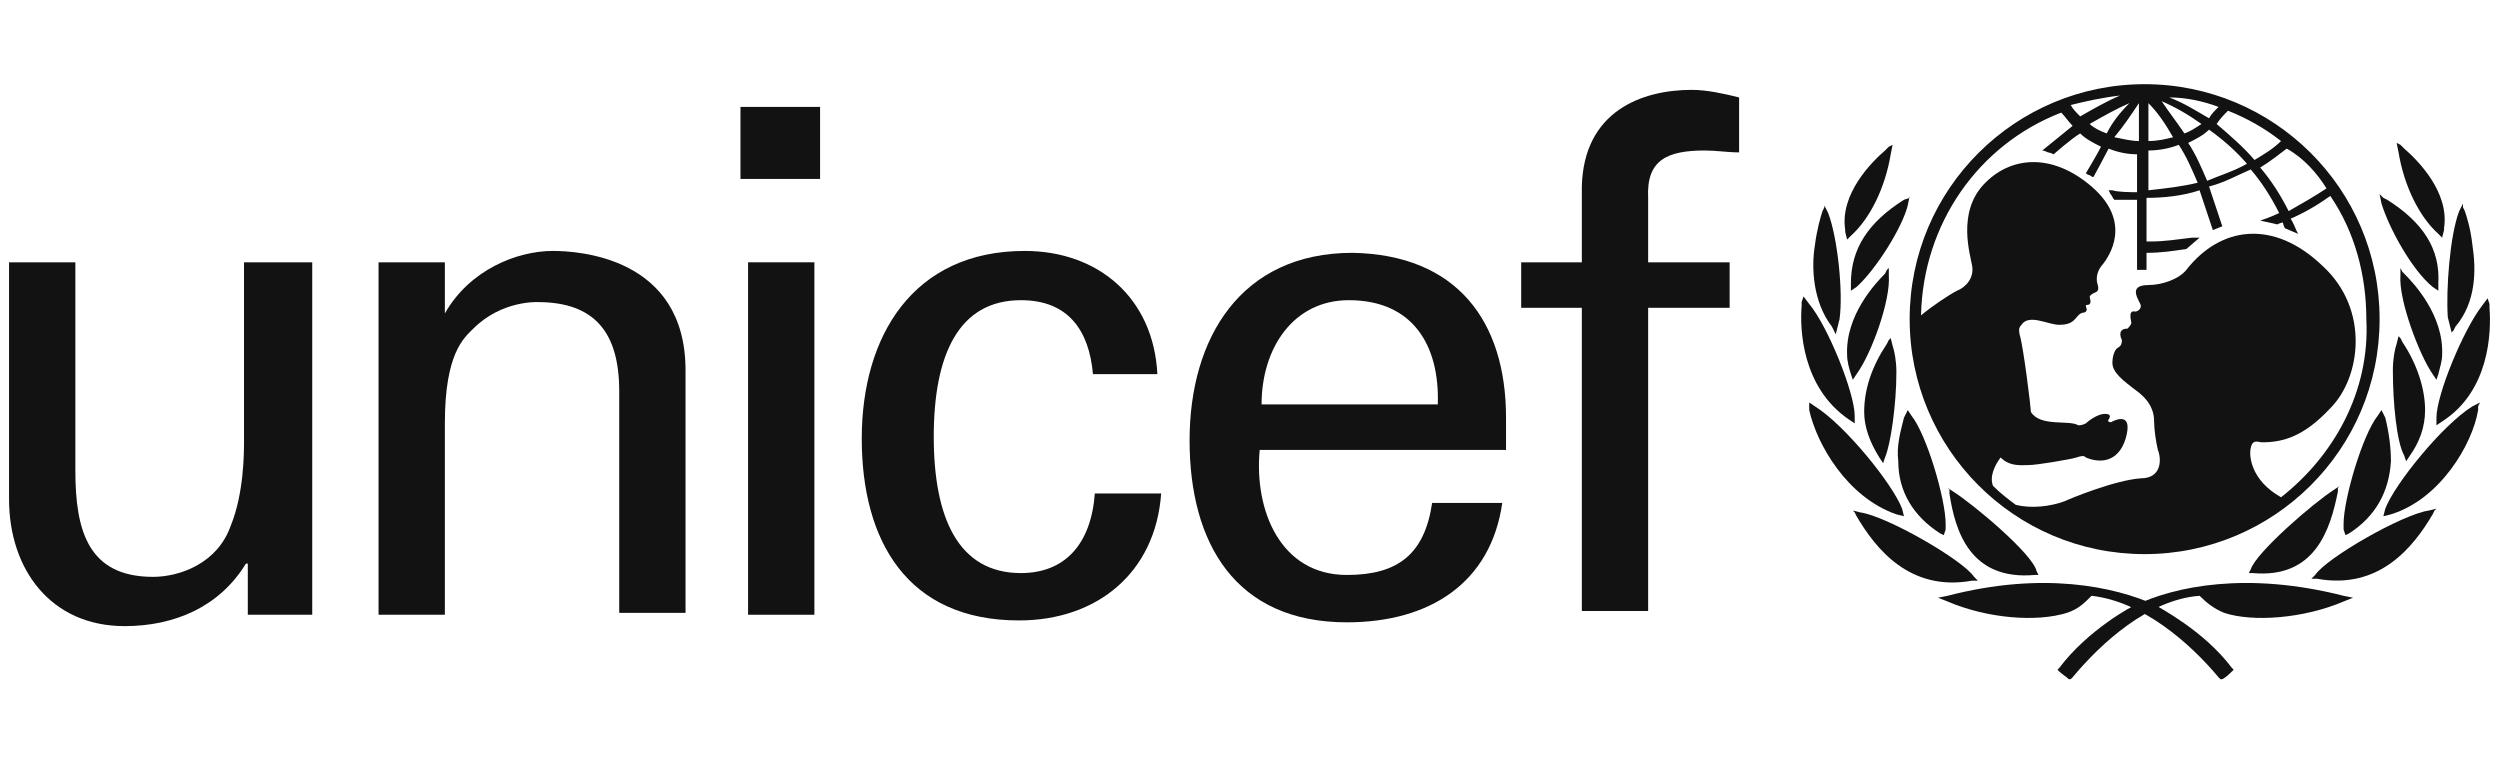
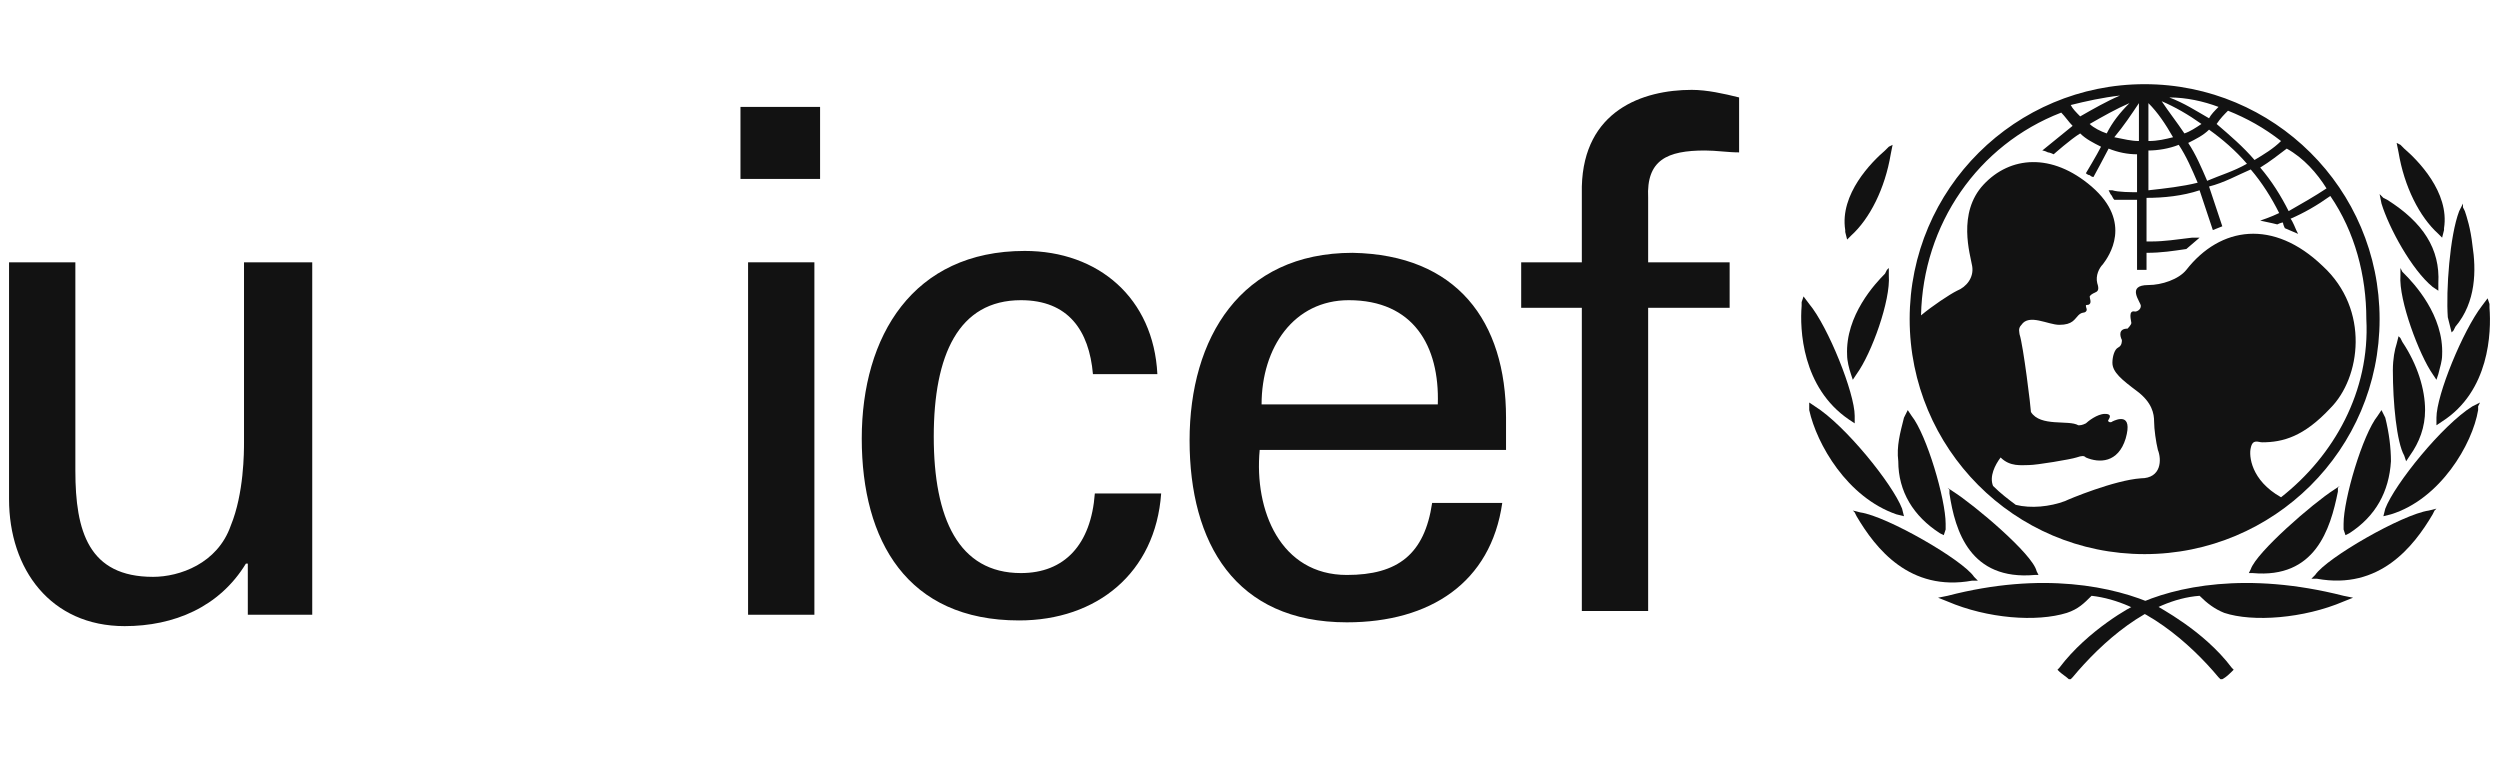
<svg xmlns="http://www.w3.org/2000/svg" width="131" height="40" viewBox="0 0 131 40" fill="none">
  <g clip-path="url(#clip0_585_8515)">
    <path d="M112.378 4.411C105.626 4.411 100.066 9.872 100.066 16.723C100.066 23.475 105.527 29.036 112.378 29.036C119.13 29.036 124.691 23.575 124.691 16.723C124.691 9.872 119.13 4.411 112.378 4.411ZM121.91 9.872C121.315 10.269 120.62 10.666 119.925 11.063C119.527 10.269 119.031 9.475 118.435 8.78C118.932 8.482 119.428 8.085 119.825 7.787C120.719 8.283 121.414 9.078 121.91 9.872ZM116.747 5.801C117.74 6.198 118.634 6.695 119.527 7.39C119.13 7.787 118.634 8.085 118.137 8.383C117.542 7.688 116.846 7.092 116.151 6.496C116.35 6.198 116.549 6 116.747 5.801ZM117.74 8.581C117.045 8.978 116.35 9.177 115.655 9.475C115.357 8.78 115.059 8.085 114.662 7.489C115.059 7.29 115.456 7.092 115.754 6.794C116.449 7.29 117.144 7.886 117.74 8.581ZM116.251 5.602C116.052 5.801 115.854 6 115.754 6.198C115.059 5.801 114.463 5.404 113.669 5.106C114.563 5.106 115.456 5.304 116.251 5.602ZM115.357 6.496C115.059 6.695 114.761 6.893 114.463 6.992C114.066 6.397 113.669 5.9 113.272 5.304C113.967 5.602 114.662 6 115.357 6.496ZM112.577 5.404C113.073 5.9 113.47 6.496 113.868 7.191C113.47 7.29 113.073 7.39 112.577 7.39V5.404ZM112.577 7.886C113.073 7.886 113.669 7.787 114.166 7.588C114.563 8.184 114.861 8.879 115.158 9.574C114.364 9.773 113.47 9.872 112.577 9.971V7.886ZM112.08 5.404V7.39C111.683 7.39 111.286 7.29 110.789 7.191C111.286 6.595 111.683 6 112.08 5.404ZM110.392 6.992C110.094 6.893 109.697 6.695 109.499 6.496C110.194 6.099 110.889 5.702 111.584 5.404C111.087 5.9 110.69 6.397 110.392 6.992ZM111.087 5.007C110.392 5.304 109.697 5.702 109.002 6.099C108.804 5.9 108.605 5.702 108.506 5.503C109.3 5.304 110.194 5.106 111.087 5.007ZM119.527 26.057C117.939 25.163 117.839 23.872 117.939 23.475C118.038 22.979 118.336 23.177 118.534 23.177C119.627 23.177 120.719 22.88 122.109 21.39C123.698 19.801 124.194 16.227 121.712 13.943C119.13 11.461 116.35 11.858 114.563 14.142C114.166 14.638 113.272 14.936 112.577 14.936C111.385 14.936 112.18 15.83 112.18 16.028C112.18 16.227 111.981 16.326 111.882 16.326C111.485 16.227 111.683 16.823 111.683 16.922C111.683 17.021 111.485 17.22 111.485 17.22C110.988 17.22 111.087 17.617 111.187 17.816C111.187 17.915 111.187 18.113 110.988 18.213C110.79 18.312 110.69 18.709 110.69 19.007C110.69 19.503 111.187 19.901 111.981 20.497C112.775 21.092 112.875 21.688 112.875 22.085C112.875 22.482 112.974 23.177 113.073 23.575C113.272 24.071 113.272 25.064 112.18 25.064C110.79 25.163 108.406 26.156 108.208 26.256C107.414 26.553 106.421 26.653 105.626 26.454C105.229 26.156 104.832 25.858 104.435 25.461C104.236 24.965 104.534 24.369 104.832 23.972C105.328 24.468 105.924 24.369 106.321 24.369C106.718 24.369 108.506 24.071 108.804 23.972C109.102 23.872 109.201 23.872 109.3 23.972C109.995 24.27 110.988 24.27 111.385 22.979C111.782 21.589 110.889 21.986 110.69 22.085C110.591 22.184 110.392 22.085 110.492 21.986C110.69 21.688 110.392 21.688 110.293 21.688C109.896 21.688 109.399 22.085 109.3 22.184C109.102 22.284 109.002 22.284 108.903 22.284C108.406 21.986 106.917 22.383 106.421 21.589C106.421 21.39 106.023 18.113 105.825 17.518C105.825 17.418 105.726 17.22 105.924 17.021C106.321 16.425 107.314 17.021 107.91 17.021C108.605 17.021 108.704 16.723 108.903 16.525C109.102 16.326 109.201 16.425 109.3 16.326C109.399 16.227 109.3 16.128 109.3 16.028C109.3 15.929 109.399 16.028 109.499 15.929C109.598 15.83 109.499 15.631 109.499 15.532C109.697 15.234 110.094 15.432 109.896 14.837C109.797 14.44 109.995 14.042 110.194 13.844C110.492 13.447 111.782 11.659 109.598 9.773C107.513 7.985 105.328 8.184 103.938 9.673C102.548 11.163 103.243 13.347 103.342 13.943C103.442 14.539 103.045 15.035 102.548 15.234C102.151 15.432 101.257 16.028 100.662 16.525C100.761 11.759 103.64 7.588 108.009 5.9C108.208 6.099 108.406 6.397 108.605 6.595C108.109 6.992 107.016 7.886 107.016 7.886C107.016 7.886 107.116 7.886 107.314 7.985C107.413 7.985 107.612 8.085 107.612 8.085C107.612 8.085 108.506 7.29 109.002 6.992C109.3 7.29 109.697 7.489 110.094 7.688C109.896 8.085 109.3 9.078 109.3 9.078C109.3 9.078 109.399 9.177 109.499 9.177C109.598 9.276 109.697 9.276 109.697 9.276C109.697 9.276 110.293 8.184 110.492 7.787C110.988 7.985 111.485 8.085 111.981 8.085V10.071C111.683 10.071 110.988 10.071 110.69 9.971H110.492L110.591 10.17C110.69 10.269 110.69 10.368 110.789 10.468C110.988 10.468 111.683 10.468 111.981 10.468V14.142H112.478V13.248C113.272 13.248 113.868 13.149 114.563 13.049L115.258 12.454H114.861C114.066 12.553 113.371 12.652 112.775 12.652C112.775 12.652 112.577 12.652 112.478 12.652V10.368C113.371 10.368 114.364 10.269 115.258 9.971C115.456 10.567 115.953 12.056 115.953 12.056L116.449 11.858C116.449 11.858 115.953 10.368 115.754 9.773C116.549 9.574 117.244 9.177 117.939 8.879C118.534 9.574 119.031 10.368 119.428 11.163C119.031 11.361 118.435 11.56 118.435 11.56C118.932 11.659 119.329 11.759 119.329 11.759C119.329 11.759 119.527 11.659 119.627 11.659C119.627 11.759 119.726 11.957 119.726 11.957L120.421 12.255L120.322 12.056C120.322 12.056 120.123 11.56 120.024 11.461C120.719 11.163 121.414 10.766 122.109 10.269C123.4 12.156 123.996 14.44 123.996 16.723C124.194 20.497 122.308 23.872 119.527 26.057Z" fill="#121212" />
    <path d="M98.974 7.688L98.775 7.886C98.08 8.482 96.392 10.17 96.69 12.056V12.156L96.789 12.553L96.988 12.354C97.981 11.461 98.775 9.872 99.073 8.085L99.172 7.588L98.974 7.688Z" fill="#121212" />
-     <path d="M95.597 10.865L95.498 11.063C95.399 11.361 95.2 12.056 95.101 12.851C94.903 14.042 95.002 15.83 95.995 17.12L96.193 17.518L96.392 16.723C96.59 15.333 96.293 12.454 95.796 11.163L95.597 10.766V10.865Z" fill="#121212" />
    <path d="M94.406 15.83V16.028C94.307 17.22 94.406 20.298 96.888 21.986L97.186 22.184V21.787C97.186 20.596 95.796 17.12 94.803 15.929L94.505 15.532L94.406 15.83Z" fill="#121212" />
    <path d="M94.803 21.489C95.2 23.277 96.789 26.057 99.371 26.951L99.768 27.05L99.669 26.653C99.172 25.362 96.69 22.284 95.101 21.291L94.803 21.092V21.489Z" fill="#121212" />
-     <path d="M100.066 10.368L99.768 10.468C97.881 11.659 96.988 13.049 96.988 14.837V15.234L97.285 15.035C98.278 14.142 99.669 11.957 99.966 10.766L100.066 10.269V10.368Z" fill="#121212" />
    <path d="M98.874 14.142L98.775 14.34C98.278 14.837 96.69 16.525 96.789 18.61C96.789 18.908 96.888 19.305 96.988 19.603L97.087 19.901L97.285 19.603C98.08 18.511 99.073 15.73 98.974 14.44V14.042L98.874 14.142Z" fill="#121212" />
-     <path d="M98.974 17.816L98.874 18.014C98.08 19.206 97.683 20.397 97.683 21.589C97.683 22.383 97.981 23.177 98.477 23.972L98.676 24.27L98.775 23.972C99.073 23.277 99.371 21.192 99.371 19.503C99.371 18.908 99.271 18.411 99.172 18.113L99.073 17.716L98.974 17.816Z" fill="#121212" />
    <path d="M99.768 21.887C99.569 22.681 99.371 23.376 99.47 24.17C99.47 25.759 100.264 27.05 101.654 27.944L101.853 28.043L101.952 27.745V27.447C101.952 26.156 100.959 22.78 100.165 21.787L99.966 21.489L99.768 21.887Z" fill="#121212" />
    <path d="M97.186 26.851L97.285 27.05C98.278 28.738 100.066 31.022 103.342 30.426H103.64L103.442 30.227C102.846 29.334 98.874 27.05 97.484 26.851L97.087 26.752L97.186 26.851Z" fill="#121212" />
    <path d="M102.052 31.22L101.555 31.32L102.052 31.518C104.137 32.412 106.718 32.61 108.307 32.114C108.903 31.915 109.201 31.617 109.598 31.22C112.279 31.518 114.761 33.703 116.251 35.49L116.35 35.589H116.449C116.648 35.49 116.846 35.291 116.946 35.192L117.045 35.093L116.946 34.993C115.456 33.008 113.073 31.816 112.974 31.717C110.79 30.724 107.016 29.929 102.052 31.22Z" fill="#121212" />
    <path d="M102.151 25.66V25.858C102.449 27.844 103.243 30.426 106.619 30.128H106.818L106.718 29.929C106.52 29.036 103.442 26.454 102.35 25.759L102.052 25.561L102.151 25.66Z" fill="#121212" />
    <path d="M125.584 7.489L125.684 7.985C125.981 9.773 126.776 11.361 127.769 12.255L127.967 12.454L128.067 12.056V11.957C128.365 10.071 126.677 8.383 125.981 7.787L125.783 7.588L125.584 7.489Z" fill="#121212" />
    <path d="M129.06 10.666L128.861 11.063C128.365 12.354 128.166 15.234 128.265 16.624L128.464 17.418L128.563 17.319L128.662 17.12C129.755 15.83 129.755 14.142 129.556 12.851C129.457 11.957 129.258 11.361 129.159 11.063L129.06 10.865V10.666Z" fill="#121212" />
    <path d="M130.35 15.631L130.053 16.028C129.06 17.319 127.67 20.695 127.67 21.887V22.284L127.967 22.085C130.45 20.497 130.549 17.418 130.45 16.128V15.929L130.35 15.631Z" fill="#121212" />
    <path d="M129.953 21.092L129.556 21.291C127.967 22.284 125.485 25.362 124.989 26.653L124.889 27.05L125.286 26.951C127.868 26.156 129.556 23.277 129.854 21.489V21.291L129.953 21.092Z" fill="#121212" />
    <path d="M124.691 10.17L124.79 10.666C125.187 11.957 126.379 14.142 127.471 15.035L127.769 15.234V14.837C127.868 13.049 126.974 11.659 125.088 10.468L124.889 10.368L124.691 10.17Z" fill="#121212" />
    <path d="M125.783 14.042V14.44C125.684 15.73 126.776 18.61 127.471 19.603L127.67 19.901L127.769 19.603C127.868 19.206 127.967 18.908 127.967 18.61C128.067 16.525 126.478 14.837 125.981 14.34L125.882 14.241L125.783 14.042Z" fill="#121212" />
    <path d="M125.684 17.617L125.584 18.014C125.485 18.312 125.386 18.808 125.386 19.404C125.386 21.092 125.584 23.177 125.981 23.872L126.081 24.17L126.279 23.872C126.776 23.177 127.074 22.383 127.074 21.489C127.074 20.397 126.677 19.106 125.882 17.915L125.783 17.716L125.684 17.617Z" fill="#121212" />
    <path d="M124.79 21.489L124.591 21.787C123.797 22.78 122.804 26.156 122.804 27.447C122.804 27.447 122.804 27.646 122.804 27.745L122.903 28.043L123.102 27.944C124.492 27.05 125.187 25.759 125.286 24.17C125.286 23.475 125.187 22.681 124.989 21.887L124.79 21.489Z" fill="#121212" />
    <path d="M127.67 26.653L127.272 26.752C125.882 26.951 121.91 29.234 121.315 30.128L121.116 30.327H121.414C124.691 30.922 126.478 28.639 127.471 26.951L127.57 26.752L127.67 26.653Z" fill="#121212" />
    <path d="M111.882 31.717C111.782 31.717 109.399 33.008 107.91 34.993L107.811 35.093L107.91 35.192C108.009 35.291 108.307 35.49 108.406 35.589H108.506L108.605 35.49C110.094 33.703 112.577 31.419 115.258 31.22C115.655 31.617 116.052 31.915 116.549 32.114C118.038 32.61 120.719 32.412 122.804 31.518L123.301 31.32L122.804 31.22C117.74 29.929 113.967 30.724 111.882 31.717Z" fill="#121212" />
    <path d="M122.605 25.461L122.308 25.66C121.215 26.355 118.237 28.936 117.939 29.83L117.839 30.029H118.038C121.315 30.327 122.109 27.745 122.506 25.759V25.561L122.605 25.461Z" fill="#121212" />
    <path d="M38.801 5.602H42.972V9.376H38.801V5.602ZM39.199 13.745H42.674V32.213H39.199V13.745Z" fill="#121212" />
    <path d="M16.361 13.745V32.213H12.985V29.532H12.886C11.495 31.816 9.112 32.809 6.531 32.809C2.658 32.809 0.474 29.83 0.474 26.156V13.745H3.949V24.667C3.949 27.844 4.644 30.227 8.02 30.227C9.41 30.227 11.396 29.532 12.091 27.546C12.786 25.858 12.786 23.674 12.786 23.177V13.745H16.361Z" fill="#121212" />
-     <path d="M23.311 16.425C24.602 14.142 27.085 13.149 28.971 13.149C30.262 13.149 35.922 13.447 35.922 19.404V32.114H32.447V20.497C32.447 17.418 31.156 15.83 28.177 15.83C28.177 15.83 26.29 15.73 24.801 17.22C24.304 17.716 23.311 18.511 23.311 22.184V32.213H19.836V13.745H23.311V16.425Z" fill="#121212" />
    <path d="M57.27 19.603C57.071 17.319 55.979 15.73 53.497 15.73C50.22 15.73 48.929 18.61 48.929 22.88C48.929 27.149 50.22 30.029 53.497 30.029C55.781 30.029 57.171 28.539 57.369 25.858H60.845C60.547 30.029 57.469 32.511 53.398 32.511C47.539 32.511 45.156 28.341 45.156 22.979C45.156 17.617 47.837 13.149 53.695 13.149C57.568 13.149 60.447 15.631 60.646 19.603H57.27Z" fill="#121212" />
    <path d="M66.008 23.575C65.71 26.752 67.1 30.128 70.575 30.128C73.256 30.128 74.646 29.036 75.044 26.355H78.718C78.122 30.525 74.944 32.61 70.575 32.61C64.717 32.61 62.334 28.44 62.334 23.078C62.334 17.716 65.015 13.248 70.873 13.248C76.334 13.347 78.916 16.823 78.916 21.887V23.575H66.008ZM75.341 21.192C75.441 18.113 74.051 15.73 70.675 15.73C67.795 15.73 66.107 18.213 66.107 21.192H75.341Z" fill="#121212" />
    <path d="M82.888 32.015V16.128H79.71V13.745H82.888V9.773C82.987 5.801 86.065 4.709 88.647 4.709C89.441 4.709 90.335 4.907 91.129 5.106V7.985C90.534 7.985 89.938 7.886 89.342 7.886C87.356 7.886 86.264 8.383 86.363 10.368V13.745H90.633V16.128H86.363V32.015H82.888Z" fill="#121212" />
  </g>
  <defs>
    <clipPath id="clip0_585_8515">
      <rect width="130" height="40" fill="white" transform="translate(0.474)" />
    </clipPath>
  </defs>
</svg>